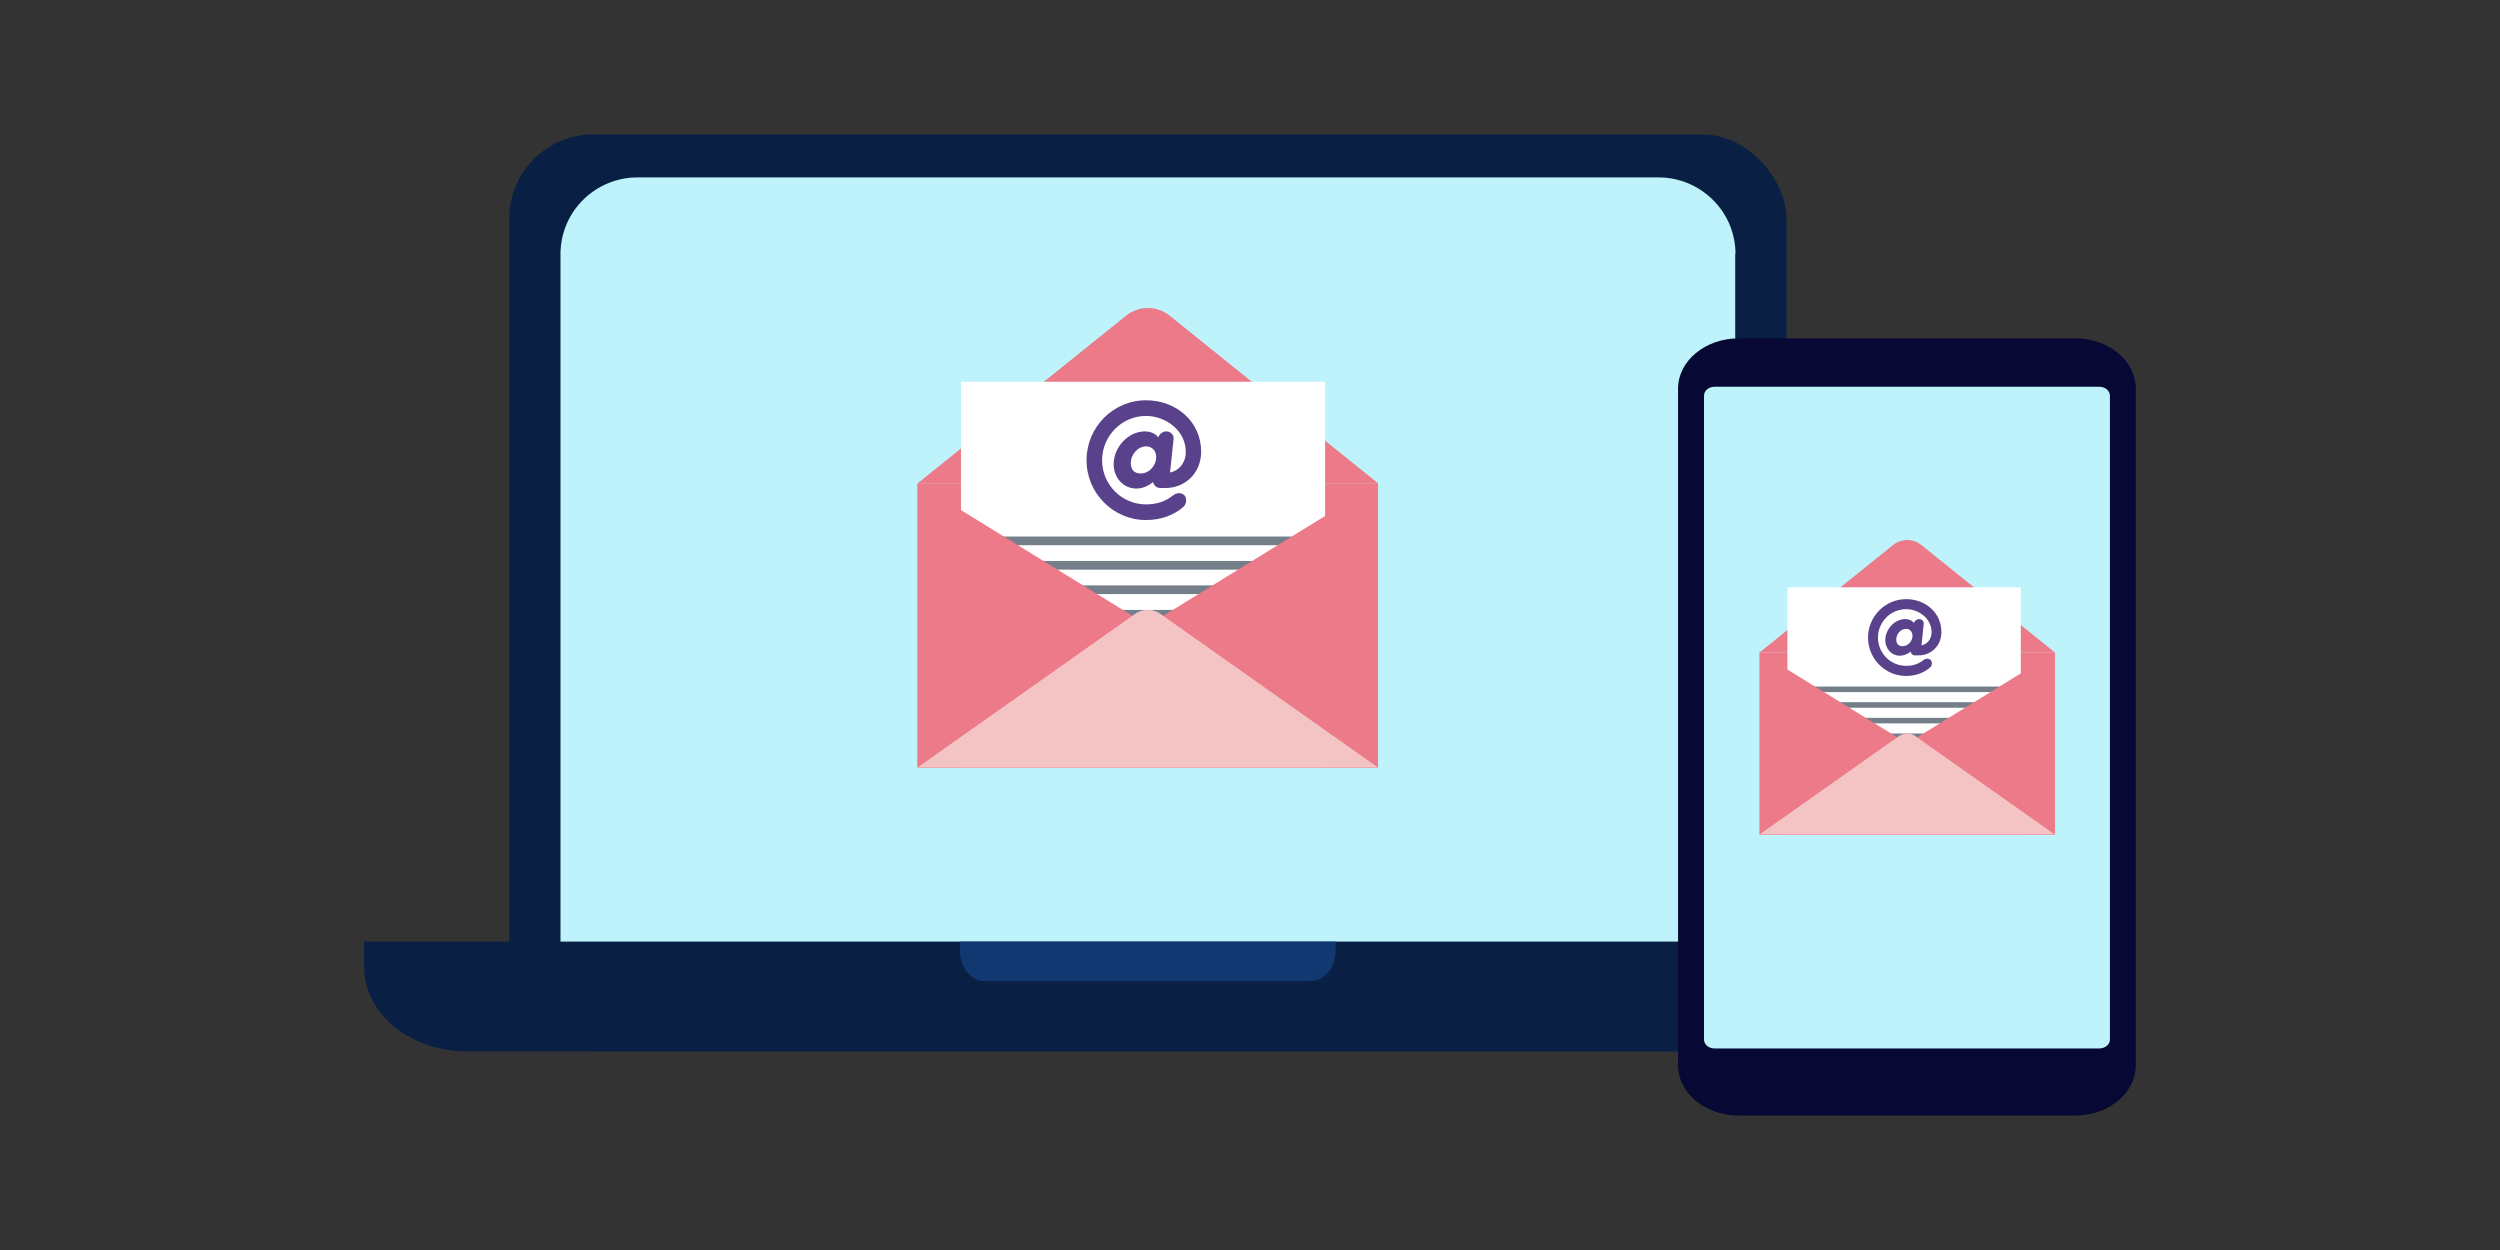
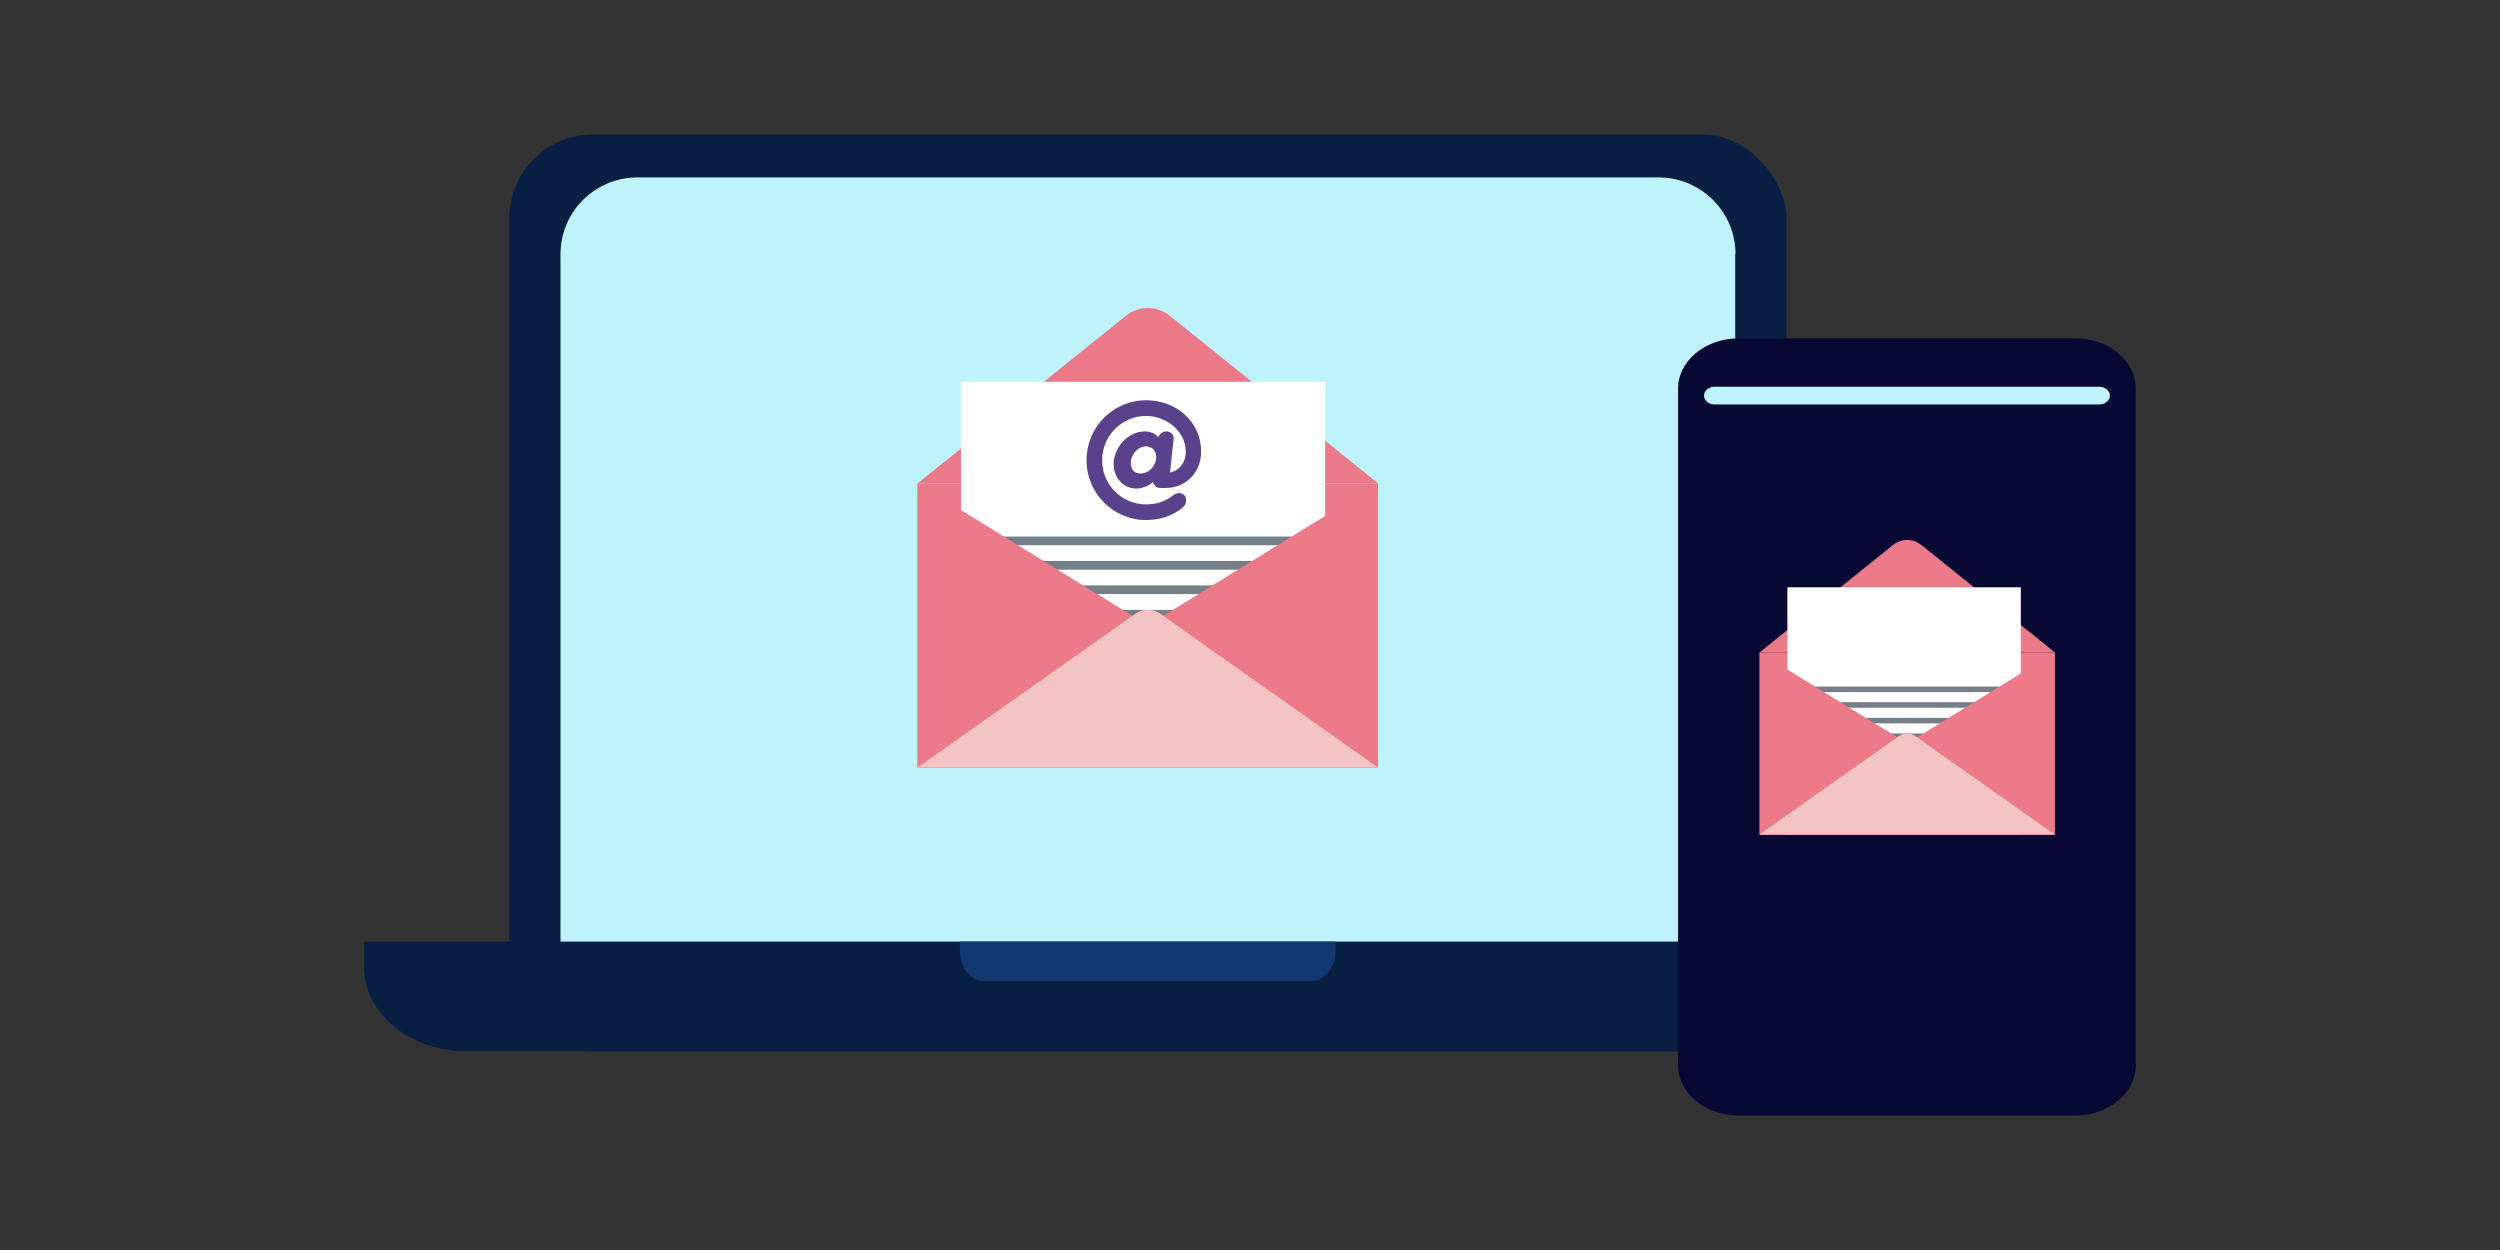
<svg xmlns="http://www.w3.org/2000/svg" xmlns:xlink="http://www.w3.org/1999/xlink" id="Layer_1" viewBox="0 0 262 131">
  <rect x="0" y="0" width="262" height="131" fill="#333333" stroke="none" />
  <defs>
    <style>.cls-1{fill:url(#_ÂÁ_Ï_ÌÌ_È_ËÂÌÚ_339-2);}.cls-2{fill:url(#_ÂÁ_Ï_ÌÌ_È_ËÂÌÚ_339-5);}.cls-3{fill:url(#_ÂÁ_Ï_ÌÌ_È_ËÂÌÚ_339-4);}.cls-4{fill:url(#_ÂÁ_Ï_ÌÌ_È_ËÂÌÚ_339-6);}.cls-5{fill:url(#_ÂÁ_Ï_ÌÌ_È_ËÂÌÚ_339-3);}.cls-6{fill:#f4c3c3;}.cls-7{fill:#ec7a88;}.cls-8{fill:#fff;}.cls-9{fill:#bef3fc;}.cls-10{fill:#113870;}.cls-11{fill:#070934;}.cls-12{fill:#0a1f44;}.cls-13{fill:#59418b;}.cls-14{fill:#747f89;}.cls-15{fill:url(#_ÂÁ_Ï_ÌÌ_È_ËÂÌÚ_339);}</style>
    <linearGradient id="_ÂÁ_Ï_ÌÌ_È_ËÂÌÚ_339" x1="104.09" y1="66.94" x2="135.33" y2="66.94" gradientUnits="userSpaceOnUse">
      <stop offset="0" stop-color="#fddddf" />
      <stop offset="1" stop-color="#99aee2" />
    </linearGradient>
    <linearGradient id="_ÂÁ_Ï_ÌÌ_È_ËÂÌÚ_339-2" y1="69.5" y2="69.5" xlink:href="#_ÂÁ_Ï_ÌÌ_È_ËÂÌÚ_339" />
    <linearGradient id="_ÂÁ_Ï_ÌÌ_È_ËÂÌÚ_339-3" y1="72.06" y2="72.06" xlink:href="#_ÂÁ_Ï_ÌÌ_È_ËÂÌÚ_339" />
    <linearGradient id="_ÂÁ_Ï_ÌÌ_È_ËÂÌÚ_339-4" x1="189.49" y1="78.81" x2="209.51" y2="78.81" xlink:href="#_ÂÁ_Ï_ÌÌ_È_ËÂÌÚ_339" />
    <linearGradient id="_ÂÁ_Ï_ÌÌ_È_ËÂÌÚ_339-5" x1="189.49" y1="80.45" x2="209.51" y2="80.45" xlink:href="#_ÂÁ_Ï_ÌÌ_È_ËÂÌÚ_339" />
    <linearGradient id="_ÂÁ_Ï_ÌÌ_È_ËÂÌÚ_339-6" x1="189.49" y1="82.09" x2="209.51" y2="82.09" xlink:href="#_ÂÁ_Ï_ÌÌ_È_ËÂÌÚ_339" />
  </defs>
  <g>
    <rect class="cls-12" x="53.37" y="14.09" width="133.85" height="96.09" rx="8.79" ry="8.79" />
    <path class="cls-9" d="M181.85,26.62V98.32c0,.12,0,.24,0,.36-.02,.51-.09,1.01-.21,1.49-.84,3.54-4.04,6.18-7.87,6.18H66.81c-.99,0-1.94-.18-2.82-.5-2.91-1.08-5.03-3.77-5.24-6.99,0-.06,0-.12-.01-.18,0-.12,0-.24,0-.36V26.62c0-.18,0-.36,.02-.54,.07-1.06,.35-2.06,.79-2.96,.58-1.2,1.46-2.23,2.53-3,1.15-.83,2.52-1.36,4.01-1.5,.24-.02,.49-.03,.74-.03h106.96c.25,0,.5,.01,.74,.03,1.64,.15,3.14,.78,4.35,1.76,1.12,.9,1.99,2.09,2.5,3.45,.32,.87,.5,1.8,.5,2.78Z" />
    <path class="cls-12" d="M38.16,98.68v2.71c0,4.85,4.83,8.79,10.78,8.79H191.64c5.95,0,10.78-3.93,10.78-8.79v-2.71H38.16Z" />
    <path class="cls-10" d="M100.6,98.68v.98c0,1.75,1.16,3.16,2.58,3.16h34.21c1.43,0,2.58-1.42,2.58-3.16v-.98h-39.38Z" />
    <g>
      <g>
        <g>
          <rect class="cls-7" x="96.16" y="50.65" width="48.25" height="29.77" />
          <path class="cls-7" d="M122.59,33.09c-1.34-1.08-3.25-1.08-4.59,0l-21.83,17.56h48.25l-21.83-17.56Z" />
        </g>
        <g>
          <rect class="cls-8" x="100.71" y="40.01" width="38.16" height="40.41" />
          <rect class="cls-14" x="104.21" y="56.23" width="31.17" height=".91" />
          <rect class="cls-14" x="104.21" y="58.79" width="31.17" height=".91" />
          <rect class="cls-14" x="104.21" y="61.35" width="31.17" height=".91" />
          <rect class="cls-14" x="104.21" y="63.92" width="31.17" height=".91" />
          <rect class="cls-15" x="104.21" y="66.48" width="31.17" height=".91" />
          <rect class="cls-1" x="104.21" y="69.04" width="31.17" height=".91" />
          <rect class="cls-5" x="104.21" y="71.6" width="31.17" height=".91" />
        </g>
        <g>
          <polygon class="cls-7" points="144.42 80.42 96.16 80.42 96.16 50.65 144.42 80.42" />
          <polygon class="cls-7" points="96.16 80.42 144.42 80.42 144.42 50.65 96.16 80.42" />
          <path class="cls-6" d="M121.63,64.34c-.8-.57-1.88-.57-2.68,0l-22.79,16.09h48.25l-22.79-16.09Z" />
        </g>
      </g>
      <path class="cls-13" d="M121.6,51.14c-.34,0-.63-.18-.77-.62-.56,.45-1.12,.68-1.75,.68-1.29,0-2.37-1.07-2.37-2.56,0-1.71,1.47-3.43,3.29-3.43,.62,0,1.16,.28,1.39,.64,.13-.41,.5-.64,.85-.64,.39,0,.76,.31,.76,.72,0,.07-.01,.17-.03,.3l-.35,3.28c.87-.14,1.65-.95,1.65-2.16,0-2.23-2.11-3.76-4.17-3.76-2.53,0-4.6,2.09-4.6,4.65s2.07,4.62,4.6,4.62c1.12,0,2.04-.3,2.84-.95,.2-.15,.45-.23,.59-.23,.38,0,.78,.2,.78,.76,0,.24-.1,.51-.29,.68-1.04,.91-2.42,1.38-3.92,1.38-3.44,0-6.23-2.82-6.23-6.27s2.78-6.28,6.23-6.28c3.19,0,5.78,2.25,5.78,5.38,0,2.32-1.76,3.81-3.68,3.81h-.6Zm-3.09-2.61c0,.69,.35,1.09,1.04,1.09,.88,0,1.62-.82,1.62-1.72,0-.68-.45-1.12-1.06-1.12-.84,0-1.6,.82-1.6,1.75Z" />
    </g>
  </g>
  <g>
    <path class="cls-11" d="M217.47,35.46h-35.25c-3.51,0-6.36,2.36-6.36,5.27V111.64c0,2.91,2.85,5.27,6.36,5.27h35.25c3.51,0,6.36-2.36,6.36-5.27V40.72c0-2.91-2.85-5.27-6.36-5.27Z" />
-     <path class="cls-9" d="M221.12,41.46V108.95c0,.51-.5,.93-1.12,.93h-40.3c-.62,0-1.12-.41-1.12-.93V41.46c0-.51,.5-.93,1.12-.93h40.3c.62,0,1.12,.42,1.12,.93Z" />
+     <path class="cls-9" d="M221.12,41.46c0,.51-.5,.93-1.12,.93h-40.3c-.62,0-1.12-.41-1.12-.93V41.46c0-.51,.5-.93,1.12-.93h40.3c.62,0,1.12,.42,1.12,.93Z" />
  </g>
  <g>
    <g>
      <g>
        <rect class="cls-7" x="184.41" y="68.37" width="30.93" height="19.09" />
        <path class="cls-7" d="M201.34,57.11c-.86-.69-2.08-.69-2.94,0l-13.99,11.26h30.93l-13.99-11.26Z" />
      </g>
      <g>
        <rect class="cls-8" x="187.32" y="61.55" width="24.46" height="25.91" />
        <rect class="cls-14" x="189.56" y="71.95" width="19.98" height=".58" />
        <rect class="cls-14" x="189.56" y="73.59" width="19.98" height=".58" />
        <rect class="cls-14" x="189.56" y="75.23" width="19.98" height=".58" />
        <rect class="cls-14" x="189.56" y="76.87" width="19.98" height=".58" />
        <rect class="cls-3" x="189.56" y="78.52" width="19.98" height=".58" />
        <rect class="cls-2" x="189.56" y="80.16" width="19.98" height=".58" />
-         <rect class="cls-4" x="189.56" y="81.8" width="19.98" height=".58" />
      </g>
      <g>
        <polygon class="cls-7" points="215.34 87.46 184.41 87.46 184.41 68.37 215.34 87.46" />
        <polygon class="cls-7" points="184.41 87.46 215.34 87.46 215.34 68.37 184.41 87.46" />
        <path class="cls-6" d="M200.73,77.14c-.51-.36-1.2-.36-1.72,0l-14.61,10.31h30.93l-14.61-10.31Z" />
      </g>
    </g>
-     <path class="cls-13" d="M200.71,68.69c-.22,0-.4-.12-.49-.4-.36,.29-.72,.43-1.12,.43-.83,0-1.52-.69-1.52-1.64,0-1.1,.94-2.2,2.11-2.2,.39,0,.74,.18,.89,.41,.08-.26,.32-.41,.55-.41,.25,0,.48,.2,.48,.46,0,.04,0,.11-.02,.19l-.22,2.1c.56-.09,1.06-.61,1.06-1.38,0-1.43-1.35-2.41-2.67-2.41-1.62,0-2.95,1.34-2.95,2.98s1.33,2.96,2.95,2.96c.72,0,1.31-.19,1.82-.61,.13-.1,.29-.14,.38-.14,.24,0,.5,.13,.5,.49,0,.15-.06,.33-.19,.43-.66,.58-1.55,.89-2.51,.89-2.21,0-3.99-1.81-3.99-4.02s1.79-4.03,3.99-4.03c2.05,0,3.7,1.44,3.7,3.45,0,1.48-1.13,2.44-2.36,2.44h-.39Zm-1.98-1.67c0,.44,.22,.7,.66,.7,.57,0,1.04-.53,1.04-1.1,0-.43-.29-.72-.68-.72-.54,0-1.02,.53-1.02,1.12Z" />
  </g>
</svg>